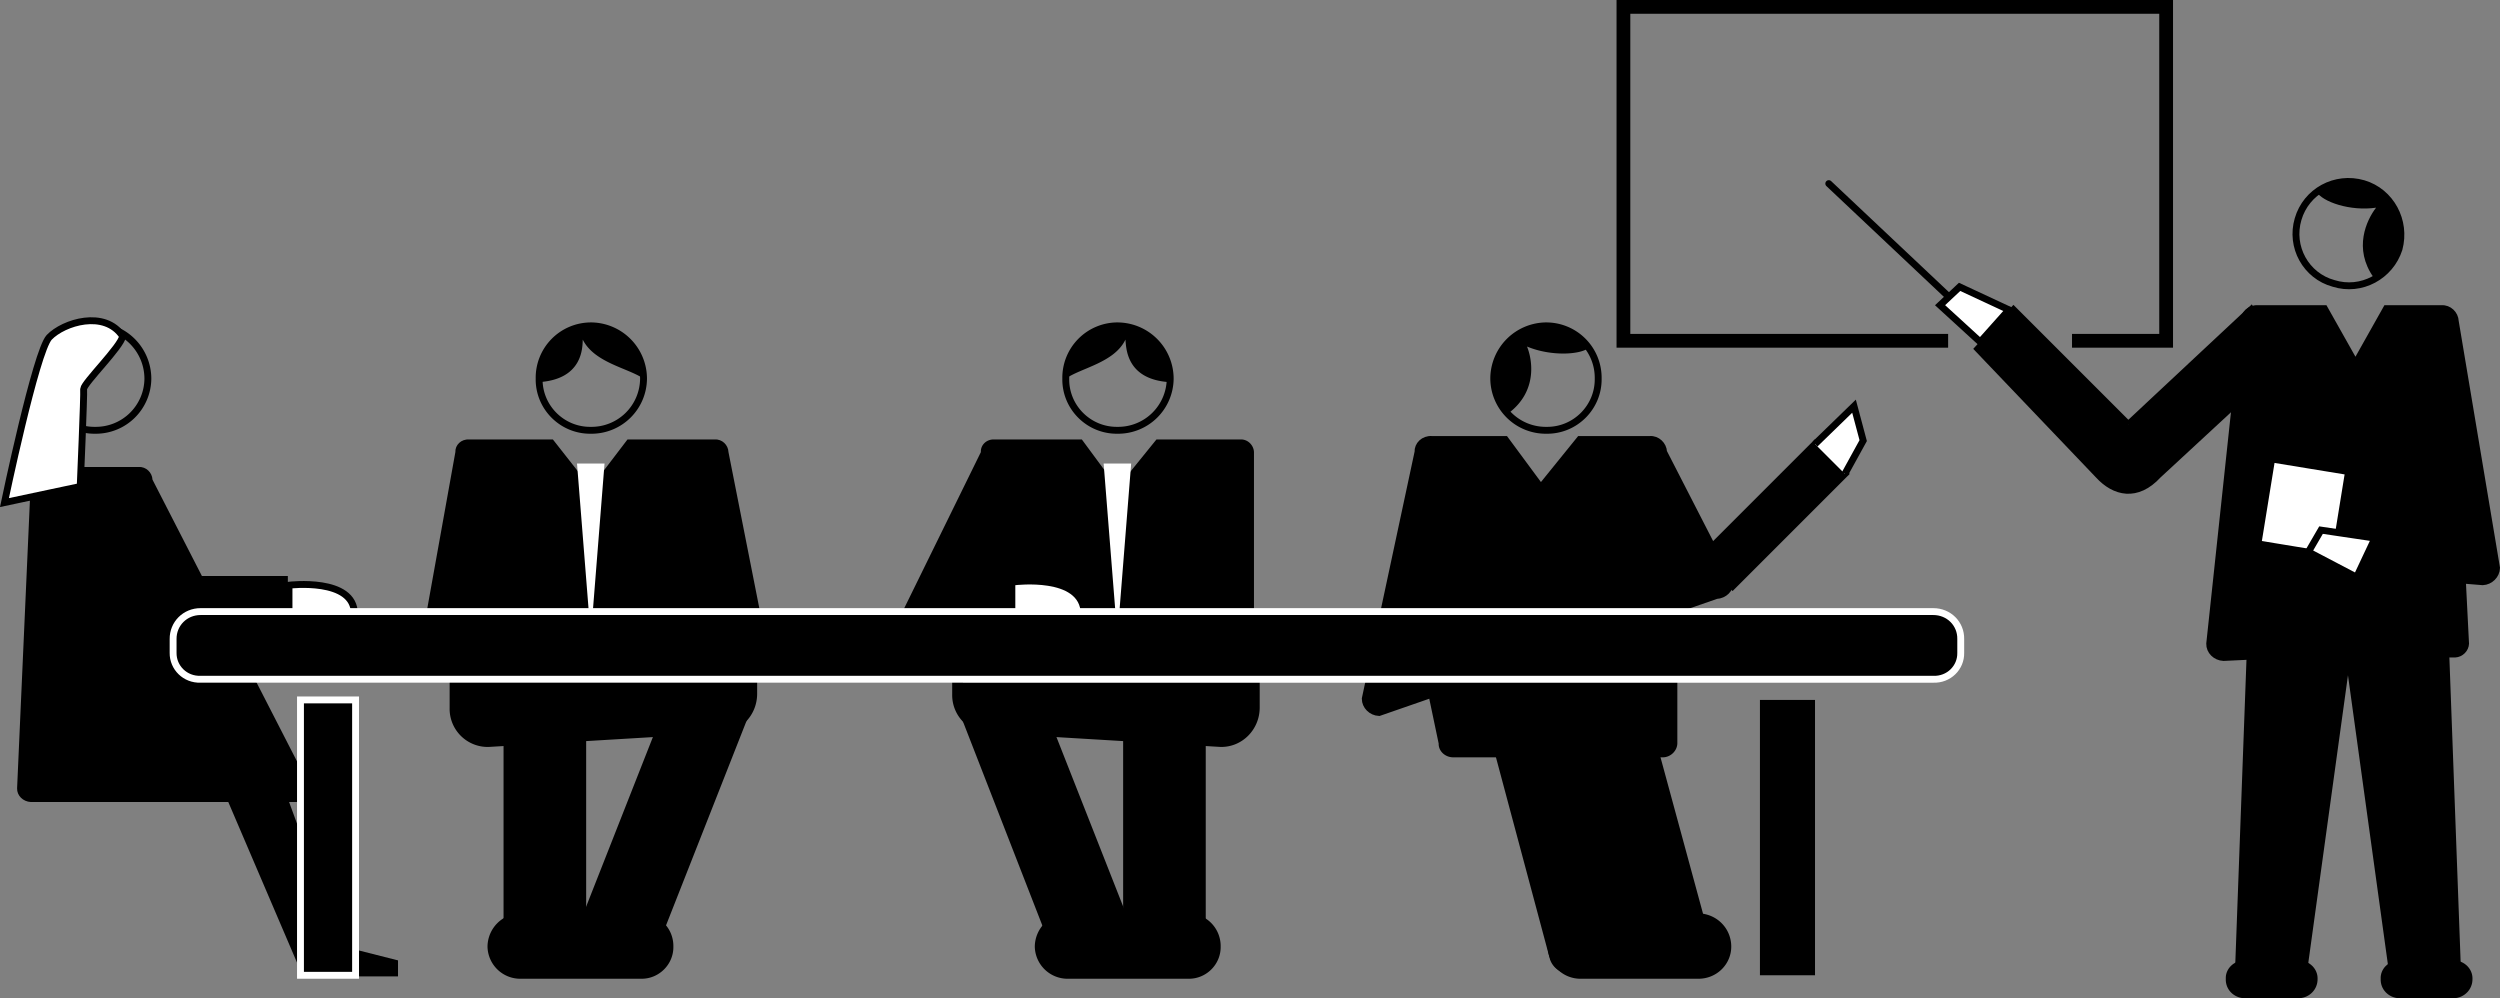
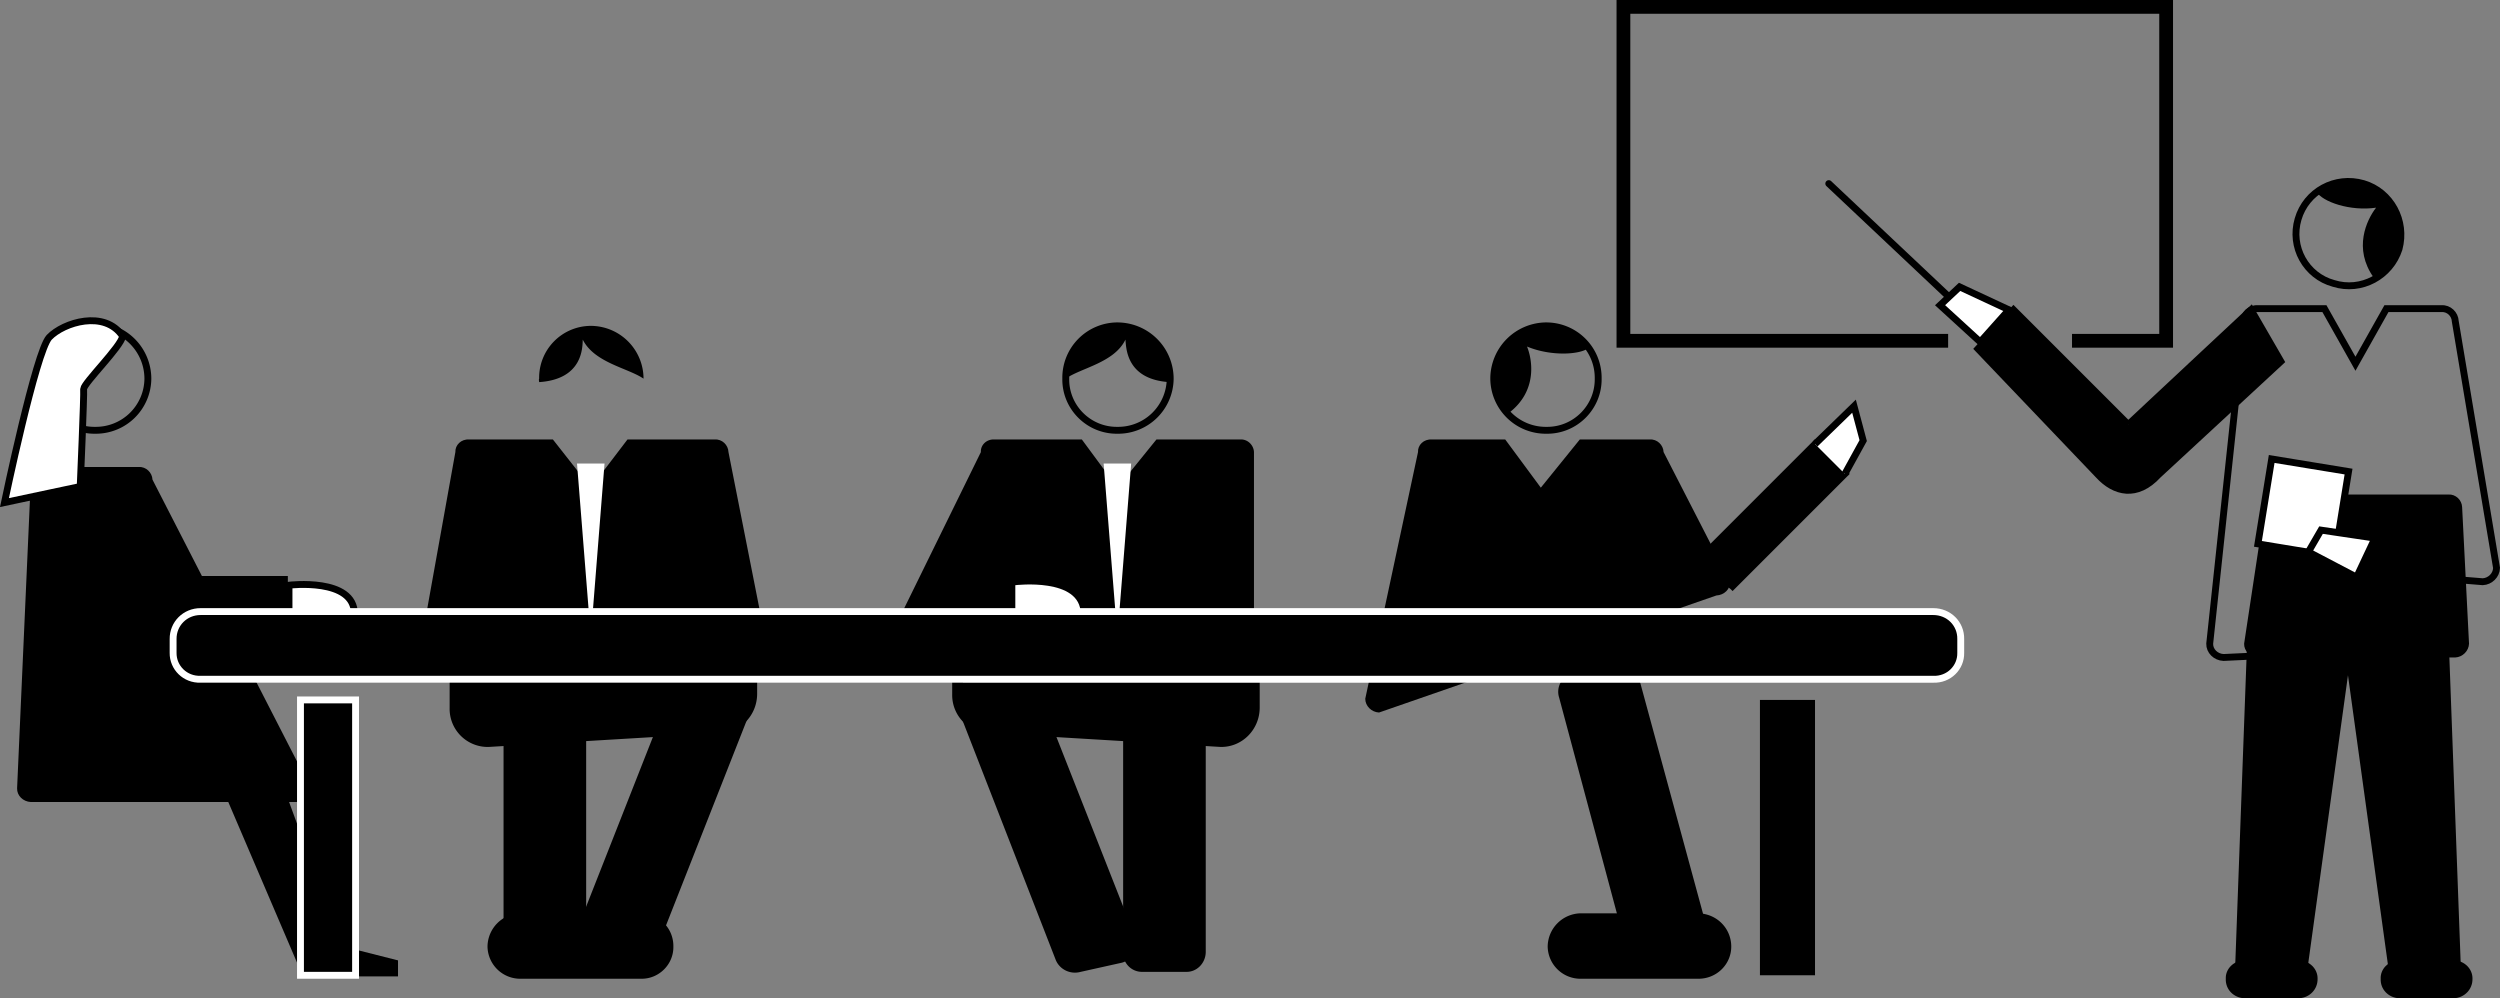
<svg xmlns="http://www.w3.org/2000/svg" width="217.888" height="87.002">
  <rect width="100%" height="100%" fill="#808080" stroke="none" />
-   <path d="M26.79 85.1v-3.398l7.898 2V85.1H26.79" />
+   <path d="M26.79 85.1v-3.398l7.898 2V85.1" />
  <path fill="#fff" d="M25.188 53.502v-2.5s5.704-.691 5.7 2.5h-5.7" />
  <path fill="none" stroke="#000" stroke-width=".6" d="M25.188 53.502v-2.5s5.704-.691 5.7 2.5zm0 0" />
  <path d="M6.688 53.702v-3.5h18.399v3.5H6.688" />
  <path fill="none" stroke="#000" stroke-linecap="round" stroke-linejoin="round" stroke-width=".6" d="m169.888 25.9-10.5-9.898" />
  <path d="M149.587 51.9c.695-.034 1.226-.566 1.203-1.198l-5.8-11.301c-.024-.613-.56-1.145-1.2-1.098h-6.102l-3.398 4.2-3.102-4.2h-6.398c-.703-.047-1.238.485-1.203 1.098l-4.598 21.5c.004.633.54 1.164 1.2 1.199l29.398-10.2" />
-   <path fill="none" stroke="#000" stroke-width=".6" d="M149.587 51.9c.695-.034 1.226-.566 1.203-1.198l-5.8-11.301c-.024-.613-.56-1.145-1.2-1.098h-6.102l-3.398 4.2-3.102-4.2h-6.398c-.703-.047-1.238.485-1.203 1.098l-4.598 21.5c.004.633.54 1.164 1.2 1.199zm0 0" />
  <path stroke="#000" stroke-width=".6" d="m150.79 51.303 10-10-2.602-2.601-10 10" />
  <path d="M108.087 57.303a1.284 1.284 0 0 0 1.203-1.203V39.4c-.027-.612-.559-1.144-1.203-1.097h-7.297l-3.402 4.2-3.098-4.2h-7.602c-.703-.047-1.234.485-1.199 1.098L77.29 56.1c.004.633.535 1.168 1.2 1.203h29.597" />
  <path fill="#fff" d="m98.587 40.4-1.2 15.102-1.199-15.101zm0 0" />
  <path fill="none" stroke="#000" stroke-linecap="round" stroke-linejoin="round" stroke-width=".6" d="M97.388 28.4a4.521 4.521 0 0 0-4.5 4.602c-.04 2.489 2.004 4.532 4.5 4.5a4.539 4.539 0 0 0 4.601-4.5 4.612 4.612 0 0 0-4.601-4.601zm0 0" />
  <path d="M101.888 33.303c-3.774-.254-3.727-3.031-3.801-3.703-.977 2.023-3.902 2.473-5.2 3.402a4.521 4.521 0 0 1 4.5-4.601 4.612 4.612 0 0 1 4.602 4.601c-.015.07-.047.172-.101.301" />
  <path fill="#fff" d="M88.49 53.502v-2.5s5.706-.691 5.698 2.5H88.49" />
  <path fill="none" stroke="#000" stroke-linecap="round" stroke-linejoin="round" stroke-width=".6" d="M134.79 28.4a4.607 4.607 0 0 0-4.602 4.602 4.534 4.534 0 0 0 4.602 4.5c2.492.032 4.535-2.011 4.5-4.5a4.526 4.526 0 0 0-4.5-4.601zm0 0" />
  <path d="M131.49 36.002c2.523-1.906 2.07-4.64 1.597-5.8 2.047.859 4.629.738 5.402.101-.855-1.156-2.152-1.926-3.699-1.902-2.473-.024-4.516 2.015-4.5 4.5-.016 1.219.508 2.262 1.2 3.101m-28.102 48.7c.914.02 1.672-.743 1.699-1.7V59.401c-.028-.918-.785-1.68-1.7-1.7h-3.8c-.965.02-1.727.782-1.7 1.7v23.601a1.644 1.644 0 0 0 1.7 1.7h3.8" />
  <path d="M106.388 65.1c1.859.031 3.382-1.492 3.402-3.398v-3.2a3.449 3.449 0 0 0-3.402-3.402h-20c-1.91.016-3.434 1.54-3.399 3.402v2a3.32 3.32 0 0 0 3.399 3.399l20 1.199" />
  <path d="M97.79 83.9a1.717 1.717 0 0 0 1.2-2.097l-8.7-22.101c-.289-.899-1.242-1.399-2.102-1.102l-3.699.8c-.914.235-1.418 1.188-1.101 2.102L91.989 83.6c.313.863 1.266 1.363 2.2 1.102l3.601-.801" />
-   <path d="M103.587 85.303c1.547.02 2.824-1.258 2.8-2.8a2.851 2.851 0 0 0-2.8-2.903h-10.5a2.931 2.931 0 0 0-2.899 2.902 2.858 2.858 0 0 0 2.899 2.801h10.5m20-35.903c-.7-.046-1.234.49-1.2 1.102l3 14.301c-.019.629.516 1.164 1.2 1.2h18.402c.64-.036 1.176-.571 1.2-1.2v-14.3c-.024-.614-.56-1.15-1.2-1.102h-21.402" />
-   <path d="M140.888 83.803c.894-.277 1.43-1.21 1.199-2.101l-6.2-22.801c-.245-.895-1.179-1.43-2.097-1.2l-3.703 1a1.66 1.66 0 0 0-1.098 2.102l6.098 22.797c.281.879 1.215 1.414 2.101 1.203l3.7-1" />
  <path d="M147.79 83.803c.89-.277 1.426-1.21 1.2-2.101l-6.2-22.801c-.25-.895-1.184-1.43-2.102-1.2l-3.699 1a1.66 1.66 0 0 0-1.101 2.102l6.101 22.797c.281.879 1.215 1.414 2.098 1.203l3.703-1" />
  <path d="M147.99 85.303c1.62.02 2.898-1.258 2.898-2.8 0-1.606-1.278-2.88-2.899-2.903H137.79a2.932 2.932 0 0 0-2.902 2.902 2.859 2.859 0 0 0 2.902 2.801h10.2m10.198-.301v-24h-4.8v24h4.8m41 1.801c.891.117 1.72-.574 1.801-1.5l4.098-29.703c.09-.945-1.598-1.77-2.5-1.898l-4.797-.301c-.957-.078-1.785.613-1.902 1.5l-1.098 29.8c-.055.887.637 1.715 1.598 1.801l2.8.301" />
  <path d="M210.188 86.803c-.945.117-1.77-.574-1.898-1.5L204.188 55.6c-.039-.945 1.649-1.77 2.602-1.898l4.797-.301c.906-.078 1.73.613 1.8 1.5l1.102 29.8c.102.887-.59 1.715-1.5 1.801l-2.8.301m-9.801.199c.898-.047 1.62-.77 1.601-1.699.02-.855-.703-1.578-1.601-1.601h-4.801c-.914.023-1.637.746-1.598 1.601-.039.93.684 1.652 1.598 1.7h4.8" />
  <path d="M213.888 87.002c.898-.047 1.62-.77 1.601-1.699.02-.855-.703-1.578-1.601-1.601h-4.801c-.914.023-1.637.746-1.598 1.601-.039.93.684 1.652 1.598 1.7h4.8m-15.3-43.903c-.7-.043-1.234.488-1.2 1.102l-1.8 11.898c-.016.633.516 1.168 1.203 1.203h17.2c.644-.035 1.175-.57 1.198-1.203l-.601-11.898c-.02-.614-.555-1.145-1.2-1.102h-14.8" />
-   <path d="m207.99 26.9-2.7 4.802-2.703-4.801h-5.797c-.703-.047-1.234.488-1.203 1.101l-3 28.098c-.016.633.516 1.168 1.203 1.203l8.5-.402 1.797-7.2 12.3 1c.645-.035 1.18-.566 1.2-1.199l-3.598-21.5c-.023-.613-.558-1.148-1.199-1.101h-4.8" />
  <path fill="none" stroke="#000" stroke-width=".6" d="m207.99 26.9-2.7 4.802-2.703-4.801h-5.797c-.703-.047-1.234.488-1.203 1.101l-3 28.098c-.016.633.516 1.168 1.203 1.203l8.5-.402 1.797-7.2 12.3 1c.645-.035 1.18-.566 1.2-1.199l-3.598-21.5c-.023-.613-.558-1.148-1.199-1.101zm0 0" />
  <path stroke="#000" stroke-width=".6" d="m185.49 37.002-10-10-3.102 3.399 10.5 11c1.414 1.547 3.363 1.996 5.199 0l10.703-9.899-2.602-4.5-10.699 10" />
  <path fill="#fff" stroke="#000" stroke-width=".6" d="m158.188 38.702 3.399-3.301.8 3-1.597 2.902" />
  <path fill="none" stroke="#000" stroke-linecap="round" stroke-linejoin="round" stroke-width=".6" d="M205.99 16.002c2.374.703 3.757 3.235 3.097 5.7-.758 2.37-3.29 3.757-5.7 3-2.425-.66-3.808-3.196-3.097-5.602.707-2.43 3.238-3.812 5.7-3.098zm0 0" />
  <path d="M206.888 24.202c-1.82-2.54-.621-5.036.199-6.102-2.246.332-4.688-.508-5.2-1.398 1.094-.809 2.56-1.184 4-.801 2.415.75 3.801 3.281 3.102 5.699-.344 1.137-1.14 1.988-2.101 2.602" />
  <path fill="#fff" d="m203.49 48.502 1.198-7.402-6.699-1.098-1.199 7.399 6.7 1.101" />
  <path fill="none" stroke="#000" stroke-width=".6" d="m203.49 48.502 1.198-7.402-6.699-1.098-1.199 7.399zm0 0" />
  <path fill="#fff" d="m205.388 50.303-4.2-2.203 1.102-1.898 4.7.699-1.602 3.402" />
  <path fill="none" stroke="#000" stroke-width=".6" d="m205.388 50.303-4.2-2.203 1.102-1.898 4.7.699zm0 0" />
  <path fill="#fff" d="m172.587 29.803-3.5-3.203 1.703-1.598 4.297 2-2.5 2.801" />
  <path fill="none" stroke="#000" stroke-width=".6" d="m172.587 29.803-3.5-3.203 1.703-1.598 4.297 2zm0 0" />
  <path fill="none" stroke="#000" stroke-width="1.2" d="M180.587 29.702h8.203V.6h-47.3v29.102h28.3" />
  <path fill="none" stroke="#000" stroke-linecap="round" stroke-linejoin="round" stroke-width=".6" d="M8.29 28.4a4.521 4.521 0 0 0-4.5 4.602c-.039 2.489 2.004 4.532 4.5 4.5a4.538 4.538 0 0 0 4.598-4.5 4.611 4.611 0 0 0-4.598-4.601zm0 0" />
  <path d="M3.888 40.702c-.703-.047-1.235.488-1.2 1.101L1.49 68.702c-.023.632.512 1.164 1.2 1.199h23.199c.644-.035 1.175-.567 1.199-1.2L13.29 41.804c-.027-.613-.559-1.148-1.203-1.101h-8.2" />
  <path fill="#fff" d="M10.688 29.303c-.128.895-3.351 4.043-3.398 4.598.047.496-.3 8.5-.3 8.5L.387 43.803S3.134 30.647 4.29 29.401c1.246-1.305 4.844-2.43 6.398-.098" />
  <path fill="none" stroke="#000" stroke-width=".6" d="M10.688 29.303c-.128.895-3.351 4.043-3.398 4.598.047.496-.3 8.5-.3 8.5L.387 43.803S3.134 30.647 4.29 29.401c1.246-1.305 4.844-2.43 6.398-.098zm0 0" />
  <path d="m29.99 83.002-7.5-20.5-4.903 2L26.188 84.6l3.801-1.598" />
  <path d="M30.99 85.002v-24h-4.802v24h4.801" />
  <path fill="none" stroke="#fff" stroke-width=".6" d="M30.99 85.002v-24h-4.802v24zm0 0" />
  <path d="M37.888 57.303c-.696-.035-1.23-.57-1.2-1.203l3-16.7c-.027-.612.504-1.144 1.2-1.097h7.3l3.301 4.2 3.2-4.2h7.601c.648-.047 1.18.485 1.2 1.098l3.3 16.699c.04.633-.492 1.168-1.102 1.203h-27.8" />
  <path fill="#fff" d="m50.29 40.4 1.2 15.102 1.198-15.101zm0 0" />
-   <path fill="none" stroke="#000" stroke-linecap="round" stroke-linejoin="round" stroke-width=".6" d="M51.49 28.4a4.609 4.609 0 0 1 4.597 4.602 4.535 4.535 0 0 1-4.598 4.5c-2.496.032-4.539-2.011-4.5-4.5a4.521 4.521 0 0 1 4.5-4.601zm0 0" />
  <path d="M46.99 33.303c3.82-.254 3.773-3.031 3.8-3.703 1.02 2.023 3.945 2.473 5.297 3.402a4.609 4.609 0 0 0-4.598-4.601 4.521 4.521 0 0 0-4.5 4.601c-.039.07-.011.172 0 .301m-1.402 51.399a1.644 1.644 0 0 1-1.7-1.7V59.401c-.027-.918.735-1.68 1.7-1.7h3.8c.91.02 1.673.782 1.7 1.7v23.601c-.027.957-.79 1.72-1.7 1.7h-3.8" />
  <path d="M42.587 65.1a3.32 3.32 0 0 1-3.399-3.398v-3.2c-.035-1.863 1.489-3.386 3.399-3.402h20a3.449 3.449 0 0 1 3.402 3.402v2c-.02 1.907-1.543 3.43-3.402 3.399l-20 1.199" />
  <path d="M51.087 83.9c-.895-.269-1.395-1.222-1.098-2.097l8.7-22.101c.234-.899 1.187-1.399 2.101-1.102l3.7.8c.859.235 1.359 1.188 1.097 2.102l-8.7 22.098c-.265.863-1.218 1.363-2.097 1.102l-3.703-.801" />
  <path d="M45.388 85.303a2.855 2.855 0 0 1-2.899-2.8 2.929 2.929 0 0 1 2.899-2.903h10.5a2.851 2.851 0 0 1 2.8 2.902c.024 1.543-1.253 2.82-2.8 2.801h-10.5M168.49 59.202c1.359.05 2.425-1.016 2.398-2.301v-1.2c.027-1.34-1.04-2.402-2.399-2.398h-151c-1.351-.004-2.418 1.059-2.402 2.399V56.9c-.016 1.285 1.05 2.351 2.402 2.3h151" />
  <path fill="none" stroke="#fff" stroke-linecap="round" stroke-linejoin="round" stroke-width=".6" d="M168.49 59.202c1.359.05 2.425-1.016 2.398-2.301v-1.2c.027-1.34-1.04-2.402-2.399-2.398h-151c-1.351-.004-2.418 1.059-2.402 2.399V56.9c-.016 1.285 1.05 2.351 2.402 2.3zm0 0" />
</svg>